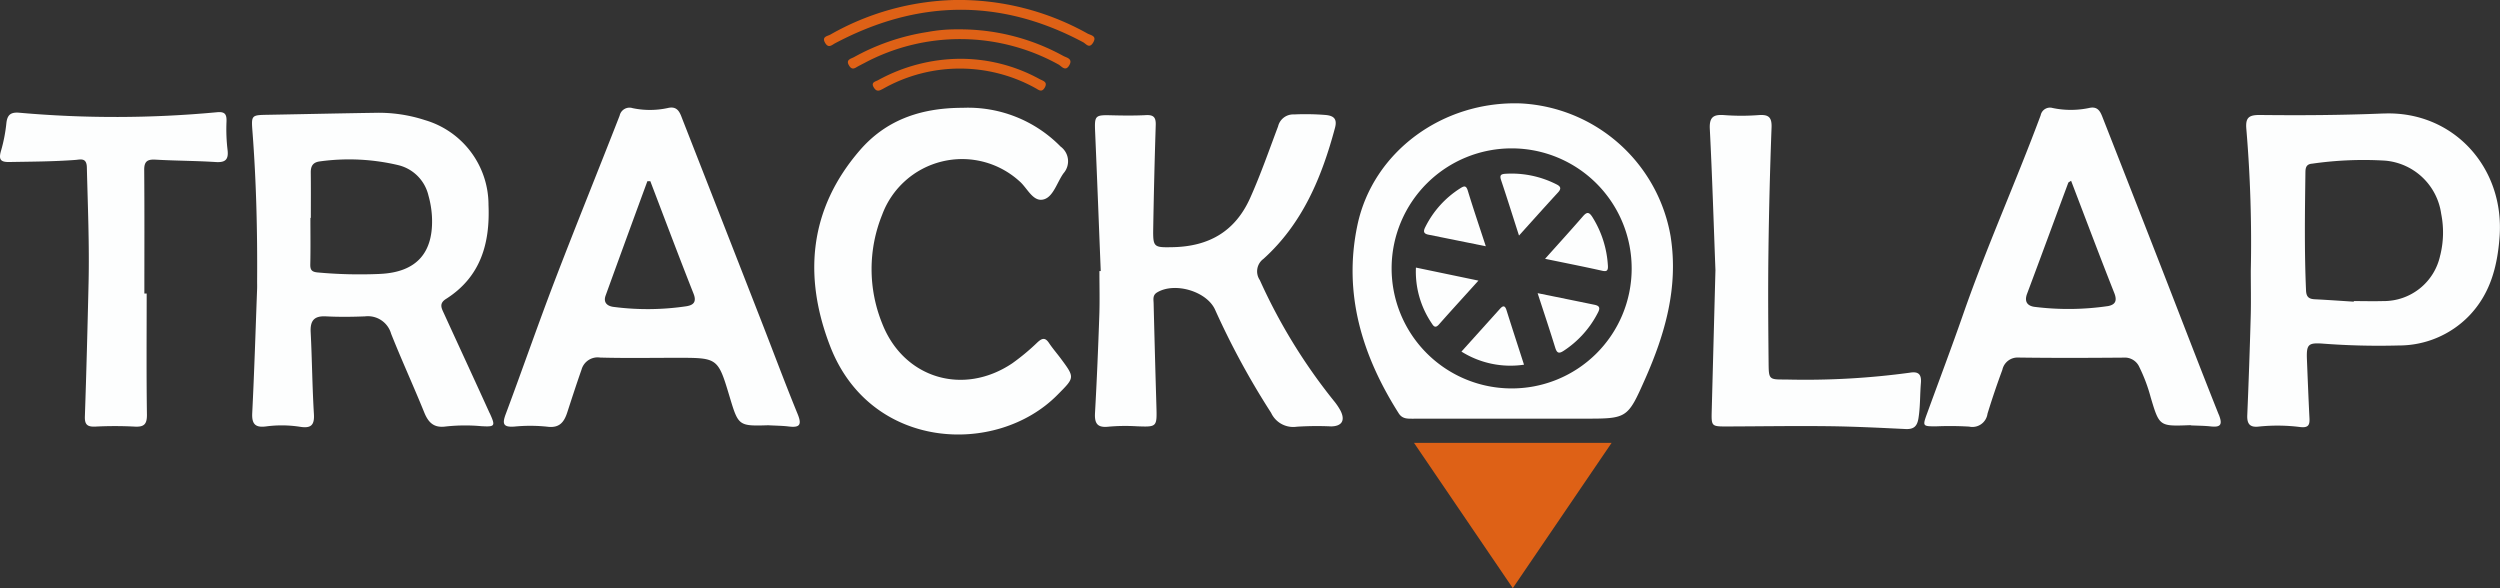
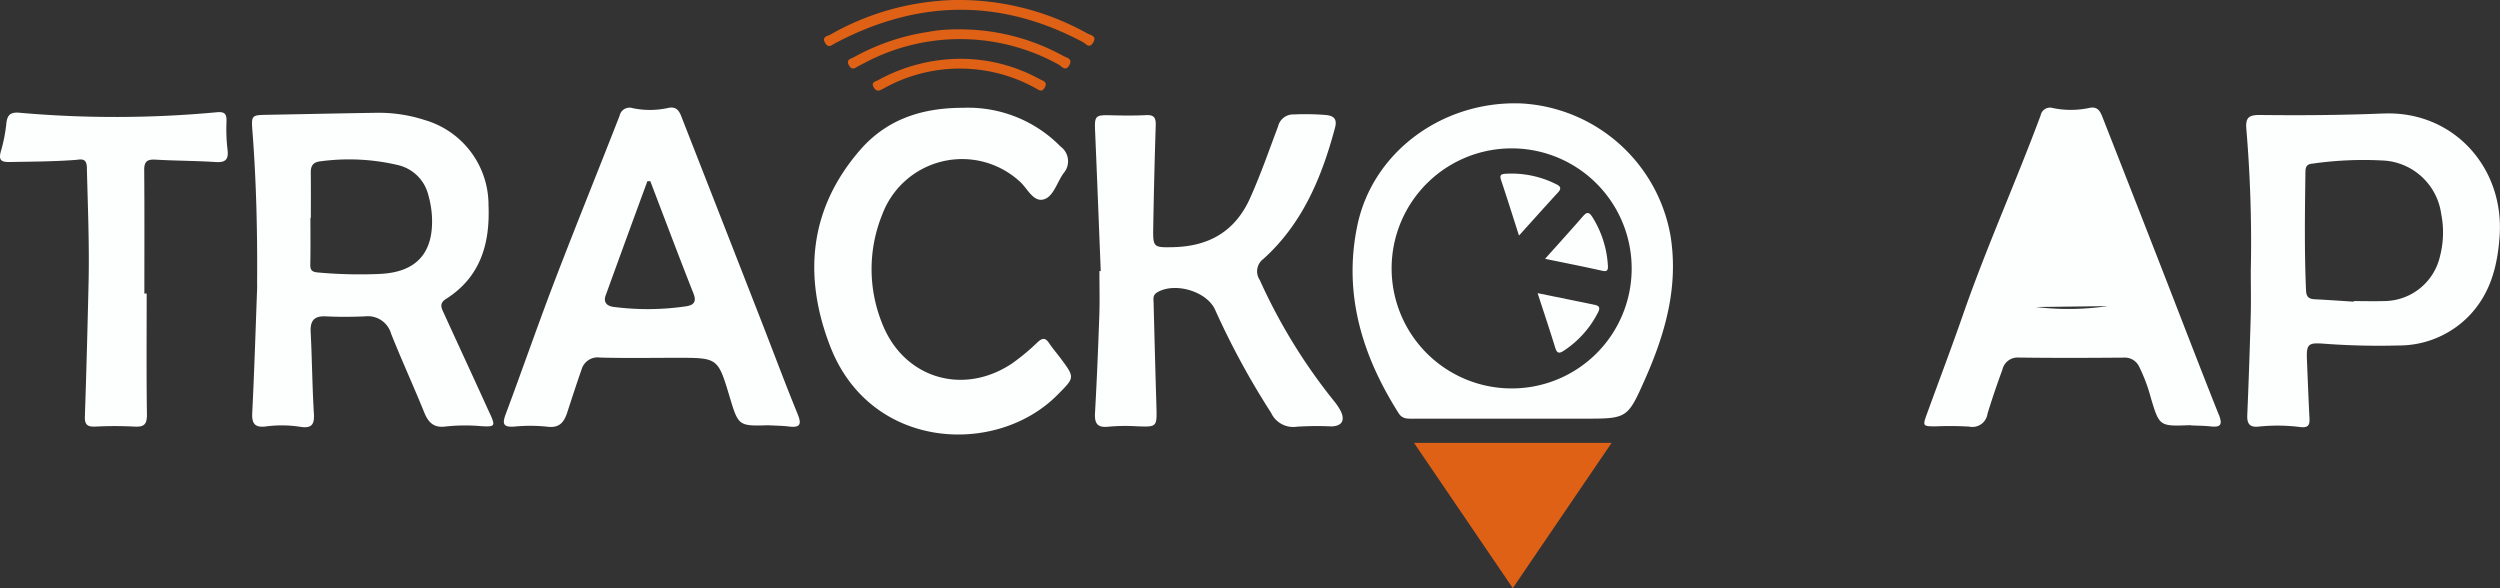
<svg xmlns="http://www.w3.org/2000/svg" id="Group_2033" data-name="Group 2033" width="252.53" height="59.408" viewBox="0 0 252.53 59.408">
  <rect x="0" y="0" width="252.53" height="59.408" fill="#333333" stroke="none" />
  <g id="Group_2034" data-name="Group 2034" transform="translate(0)">
    <path id="Path_856" data-name="Path 856" d="M978.985,117.85c-.186-4.651-.362-9.3-.562-13.951-.076-1.761-.038-1.808,1.689-1.765,1.149.029,2.3.042,3.449-.018.769-.04,1,.232.98.985q-.165,5.187-.253,10.377c-.034,2,.026,2.016,1.976,1.977,3.62-.073,6.29-1.56,7.819-4.979,1.059-2.367,1.907-4.81,2.818-7.229a1.57,1.57,0,0,1,1.611-1.2,25.169,25.169,0,0,1,3.208.056c.847.082,1.16.432.928,1.3-1.339,5-3.282,9.677-7.227,13.234a1.563,1.563,0,0,0-.366,2.144,56.5,56.5,0,0,0,7.459,12.172,6.136,6.136,0,0,1,.693,1.019c.5.985.135,1.574-.955,1.586a31.372,31.372,0,0,0-3.461.032,2.462,2.462,0,0,1-2.595-1.4,79.407,79.407,0,0,1-5.649-10.394c-.826-1.882-4.082-2.849-5.871-1.769-.469.283-.357.706-.348,1.1q.127,5.19.281,10.379c.062,2.136.068,2.119-2.022,2.039a19.259,19.259,0,0,0-2.825.043c-1.142.125-1.414-.351-1.354-1.4.186-3.287.321-6.578.435-9.869.052-1.482.009-2.967.009-4.451l.134,0" transform="translate(-867.798 -90.487)" fill="#fdfefe" />
    <path id="Path_857" data-name="Path 857" d="M742.565,96.352a13.079,13.079,0,0,1,9.918,3.915,1.835,1.835,0,0,1,.291,2.7c-.642.9-1.014,2.315-1.938,2.617-1.13.37-1.709-1.146-2.523-1.829a8.612,8.612,0,0,0-13.859,3.408,14.631,14.631,0,0,0,.007,10.976c2.159,5.526,8.171,7.348,13.127,4.028a22.212,22.212,0,0,0,2.56-2.129c.462-.423.775-.514,1.161.066.364.548.8,1.046,1.194,1.575,1.452,1.958,1.4,1.912-.354,3.683-6.143,6.194-18.861,5.631-22.945-4.931-2.721-7.038-2.143-13.834,2.991-19.78,2.55-2.954,5.958-4.294,10.371-4.3" transform="translate(-645.349 -85.46)" fill="#fdfefe" />
    <path id="Path_858" data-name="Path 858" d="M14.817,118.465c0,4.072-.035,8.145.025,12.216.015,1.012-.3,1.289-1.265,1.231a38.311,38.311,0,0,0-3.939,0c-.786.034-1.093-.172-1.064-1.019.153-4.483.269-8.967.372-13.452.09-3.91-.078-7.817-.173-11.725-.024-1-.655-.777-1.17-.739-2.219.165-4.44.169-6.662.209-.866.015-1.086-.24-.855-1.074a15.815,15.815,0,0,0,.551-2.775c.081-.89.408-1.208,1.318-1.129a110.121,110.121,0,0,0,19.968-.05c.817-.078.985.222.956.965a17.621,17.621,0,0,0,.106,2.833c.123,1-.232,1.3-1.216,1.232-2.011-.129-4.03-.123-6.041-.24-.823-.048-1.169.155-1.161,1.046.034,4.158.015,8.317.015,12.476h.235" transform="translate(0 -88.821)" fill="#fdfefe" />
-     <path id="Path_859" data-name="Path 859" d="M1528.364,118.369c-.178-4.693-.324-9.468-.567-14.237-.062-1.21.374-1.485,1.468-1.4a23.176,23.176,0,0,0,3.445,0c.99-.073,1.365.172,1.324,1.254q-.239,6.359-.317,12.723c-.047,3.709-.018,7.42.019,11.129.016,1.6.063,1.608,1.693,1.6a78.243,78.243,0,0,0,12.565-.687c.849-.145,1.2.132,1.126,1.037-.1,1.188-.058,2.382-.248,3.57-.131.82-.484,1.123-1.305,1.083-2.591-.125-5.184-.255-7.778-.286-3.416-.04-6.833.016-10.25.027-1.59,0-1.591,0-1.548-1.641.124-4.694.249-9.387.375-14.164" transform="translate(-1355.085 -91.104)" fill="#fdfefe" />
    <path id="Path_860" data-name="Path 860" d="M1283.469,395.745l-9.981,14.672-9.978-14.672Z" transform="translate(-1120.678 -351.009)" fill="#de6116" />
    <path id="Path_861" data-name="Path 861" d="M749.452,0a26.619,26.619,0,0,1,13.442,3.385c.326.181,1,.227.563.933-.39.632-.708.1-1.007-.055-8.365-4.462-16.708-4.305-25.035.1-.352.186-.67.55-1.014-.022-.386-.643.238-.688.525-.849A26.658,26.658,0,0,1,749.452,0" transform="translate(-653.047)" fill="#de6116" />
    <path id="Path_862" data-name="Path 862" d="M768.736,26.152a21.669,21.669,0,0,1,10.663,2.68c.346.188.995.277.613.943-.4.693-.784.087-1.108-.083a20.544,20.544,0,0,0-19.645-.112c-.184.091-.364.191-.546.285-.315.163-.61.468-.931-.033-.4-.623.186-.711.483-.876a22.311,22.311,0,0,1,7.426-2.538,15.553,15.553,0,0,1,3.045-.266" transform="translate(-672 -23.186)" fill="#de6116" />
    <path id="Path_863" data-name="Path 863" d="M788.647,52.534a16.577,16.577,0,0,1,8.044,2.053c.328.175.86.276.5.879-.31.514-.629.186-.932.026a15.759,15.759,0,0,0-15.37.063c-.351.181-.633.369-.932-.091-.365-.562.153-.629.424-.777a17.411,17.411,0,0,1,8.27-2.154" transform="translate(-691.673 -46.595)" fill="#de6116" />
    <path id="Path_864" data-name="Path 864" d="M249.206,131.173c-1.525-3.366-3.083-6.717-4.619-10.078-.235-.514-.53-1,.2-1.463,3.5-2.217,4.464-5.593,4.3-9.5a8.922,8.922,0,0,0-6.425-8.57,15.051,15.051,0,0,0-4.985-.736c-3.622.054-7.245.136-10.867.2-1.688.03-1.693.025-1.561,1.754.382,5.012.5,10.034.465,15.059,0,.247.008.495,0,.741-.156,4.2-.284,8.394-.494,12.587-.056,1.13.344,1.479,1.407,1.336a12.045,12.045,0,0,1,3.443.042c1.073.165,1.451-.153,1.381-1.291-.169-2.752-.186-5.513-.327-8.267-.06-1.166.345-1.663,1.546-1.6,1.316.068,2.639.054,3.956,0a2.437,2.437,0,0,1,2.624,1.756c1.061,2.668,2.263,5.28,3.342,7.941.424,1.046.986,1.6,2.2,1.425a18.106,18.106,0,0,1,3.568-.029c1.4.078,1.446,0,.849-1.317M238.143,117.1a46.437,46.437,0,0,1-6.3-.147c-.577-.051-.772-.229-.758-.813.035-1.566.012-3.133.012-4.7h.043c0-1.525.013-3.05-.006-4.575-.008-.688.233-1.056.969-1.138a21.572,21.572,0,0,1,7.851.381,4.125,4.125,0,0,1,3.068,3.081,9.856,9.856,0,0,1,.35,2.061c.2,3.7-1.537,5.675-5.231,5.849" transform="translate(-199.742 -89.431)" fill="#fdfefe" />
    <path id="Path_865" data-name="Path 865" d="M2021.012,101.307c-4.161.174-8.319.2-12.478.154-1.129-.011-1.5.242-1.393,1.428a136.067,136.067,0,0,1,.448,14.314c0,1.524.035,3.049-.007,4.572q-.138,5-.348,10c-.039.912.277,1.271,1.2,1.155a18.4,18.4,0,0,1,4.183.056c.759.078.938-.193.9-.875-.1-1.972-.176-3.945-.256-5.919-.063-1.562.114-1.744,1.627-1.635a74.814,74.814,0,0,0,7.656.185,9.857,9.857,0,0,0,7.092-2.991c2.15-2.234,2.865-4.995,3.084-7.989.517-7.053-4.738-12.741-11.715-12.449m5.722,14.3a5.823,5.823,0,0,1-5.766,4.644c-.988.028-1.978,0-2.967,0,0,.02,0,.041,0,.061-1.313-.083-2.626-.178-3.94-.243-.59-.029-.856-.229-.885-.887-.173-3.953-.114-7.906-.063-11.86.006-.455.02-.9.677-.95a36.389,36.389,0,0,1,7.384-.306,6.256,6.256,0,0,1,5.654,5.369,9.579,9.579,0,0,1-.089,4.167" transform="translate(-1780.232 -89.845)" fill="#fdfefe" />
    <path id="Path_866" data-name="Path 866" d="M479.919,127.088c-1.278-3.116-2.45-6.274-3.675-9.411q-3.964-10.159-7.942-20.312c-.265-.675-.464-1.463-1.508-1.215a8.492,8.492,0,0,1-3.557.012,1.021,1.021,0,0,0-1.309.757c-2.178,5.587-4.439,11.142-6.583,16.742-1.7,4.449-3.258,8.956-4.928,13.419-.368.985-.237,1.33.872,1.249a16.51,16.51,0,0,1,3.335.012c1.226.161,1.695-.464,2.014-1.446.47-1.445.94-2.891,1.442-4.325a1.691,1.691,0,0,1,1.881-1.213c2.6.072,5.2.024,7.794.024,4.1,0,4.1,0,5.287,3.949.881,2.926.9,2.956,3.893,2.866.854.046,1.463.048,2.06.122,1.062.131,1.38-.113.923-1.229m-11.156-10.929a26.525,26.525,0,0,1-7.38.088c-.619-.059-1.151-.381-.868-1.161q2.094-5.776,4.215-11.542l.3,0c1.449,3.791,2.875,7.592,4.368,11.366.312.788.014,1.124-.635,1.245m8.289,12.033h0" transform="translate(-399.337 -85.239)" fill="#fdfefe" />
-     <path id="Path_867" data-name="Path 867" d="M1749.265,127.132c-2.008-5.036-3.944-10.1-5.914-15.153q-2.864-7.346-5.748-14.685c-.253-.643-.466-1.364-1.44-1.135a8.963,8.963,0,0,1-3.68,0,.958.958,0,0,0-1.206.735c-2.506,6.736-5.462,13.3-7.826,20.088-1.162,3.337-2.413,6.643-3.623,9.963-.5,1.368-.5,1.369.883,1.371a33.045,33.045,0,0,1,3.338.026,1.54,1.54,0,0,0,1.856-1.3q.687-2.237,1.5-4.434a1.571,1.571,0,0,1,1.609-1.242c3.546.051,7.093.037,10.64.008a1.6,1.6,0,0,1,1.581.937,16.6,16.6,0,0,1,1.165,3.11c.866,2.9.876,2.894,3.926,2.779.041,0,.083,0,.124,0,0,.007,0,.013,0,.02.658.032,1.319.03,1.972.1,1.052.119,1.252-.176.846-1.2m-11.22-10.948a27.491,27.491,0,0,1-7.26.09c-.741-.061-1.225-.432-.882-1.346,1.4-3.729,2.77-7.469,4.157-11.2.022-.06.122-.091.286-.207,1.468,3.834,2.882,7.6,4.364,11.342.324.818.075,1.189-.666,1.325" transform="translate(-1525.144 -85.25)" fill="#fdfefe" />
+     <path id="Path_867" data-name="Path 867" d="M1749.265,127.132c-2.008-5.036-3.944-10.1-5.914-15.153q-2.864-7.346-5.748-14.685c-.253-.643-.466-1.364-1.44-1.135a8.963,8.963,0,0,1-3.68,0,.958.958,0,0,0-1.206.735c-2.506,6.736-5.462,13.3-7.826,20.088-1.162,3.337-2.413,6.643-3.623,9.963-.5,1.368-.5,1.369.883,1.371a33.045,33.045,0,0,1,3.338.026,1.54,1.54,0,0,0,1.856-1.3q.687-2.237,1.5-4.434a1.571,1.571,0,0,1,1.609-1.242c3.546.051,7.093.037,10.64.008a1.6,1.6,0,0,1,1.581.937,16.6,16.6,0,0,1,1.165,3.11c.866,2.9.876,2.894,3.926,2.779.041,0,.083,0,.124,0,0,.007,0,.013,0,.02.658.032,1.319.03,1.972.1,1.052.119,1.252-.176.846-1.2m-11.22-10.948a27.491,27.491,0,0,1-7.26.09" transform="translate(-1525.144 -85.25)" fill="#fdfefe" />
    <path id="Path_868" data-name="Path 868" d="M1240.74,105.84a16.2,16.2,0,0,0-15.153-13.51c-7.878-.272-14.938,4.875-16.5,12.305-1.453,6.9.472,13.17,4.174,19,.352.553.846.544,1.393.543,3.379-.01,6.758-.005,10.136-.005h7.169c4.373,0,4.407.015,6.179-3.98,2.024-4.565,3.382-9.265,2.6-14.351m-16.164,15.277a12.124,12.124,0,1,1,12.217-12.065,12.108,12.108,0,0,1-12.217,12.065" transform="translate(-1071.973 -81.884)" fill="#fdfefe" />
-     <path id="Path_869" data-name="Path 869" d="M1278.7,172.7c-2.114-.427-3.955-.8-5.8-1.17-.53-.106-.511-.38-.3-.786a9.761,9.761,0,0,1,3.508-3.889c.368-.231.6-.35.776.233.547,1.8,1.156,3.586,1.817,5.611" transform="translate(-1128.618 -147.826)" fill="#fdfefe" />
    <path id="Path_870" data-name="Path 870" d="M1373.969,261.958c2.055.419,3.9.792,5.736,1.171.433.089.635.251.375.756a10.044,10.044,0,0,1-3.488,3.9c-.5.329-.685.2-.851-.339-.542-1.761-1.129-3.508-1.772-5.489" transform="translate(-1218.651 -232.345)" fill="#fdfefe" />
    <path id="Path_871" data-name="Path 871" d="M1342.607,161.358c-.626-1.949-1.2-3.782-1.809-5.6-.174-.518,0-.614.47-.642a9.991,9.991,0,0,1,5.111,1.063c.413.2.544.417.178.816-1.3,1.412-2.576,2.843-3.95,4.364" transform="translate(-1189.17 -137.564)" fill="#fdfefe" />
    <path id="Path_872" data-name="Path 872" d="M1380.6,194.992c1.38-1.543,2.621-2.906,3.83-4.3.414-.476.627-.438.966.092a10.336,10.336,0,0,1,1.555,4.871c.054.68-.253.612-.737.5-1.8-.4-3.607-.756-5.615-1.171" transform="translate(-1224.535 -168.842)" fill="#fdfefe" />
-     <path id="Path_873" data-name="Path 873" d="M1265.1,239.092l6.318,1.317c-1.4,1.554-2.715,2.987-4,4.441-.38.429-.564.118-.736-.153a9.289,9.289,0,0,1-1.578-5.6" transform="translate(-1122.078 -212.064)" fill="#fdfefe" />
-     <path id="Path_874" data-name="Path 874" d="M1305.906,278.357c1.318-1.464,2.6-2.888,3.882-4.311.281-.312.5-.405.667.12.572,1.824,1.167,3.641,1.77,5.514a9.317,9.317,0,0,1-6.319-1.323" transform="translate(-1158.282 -242.842)" fill="#fdfefe" />
  </g>
</svg>